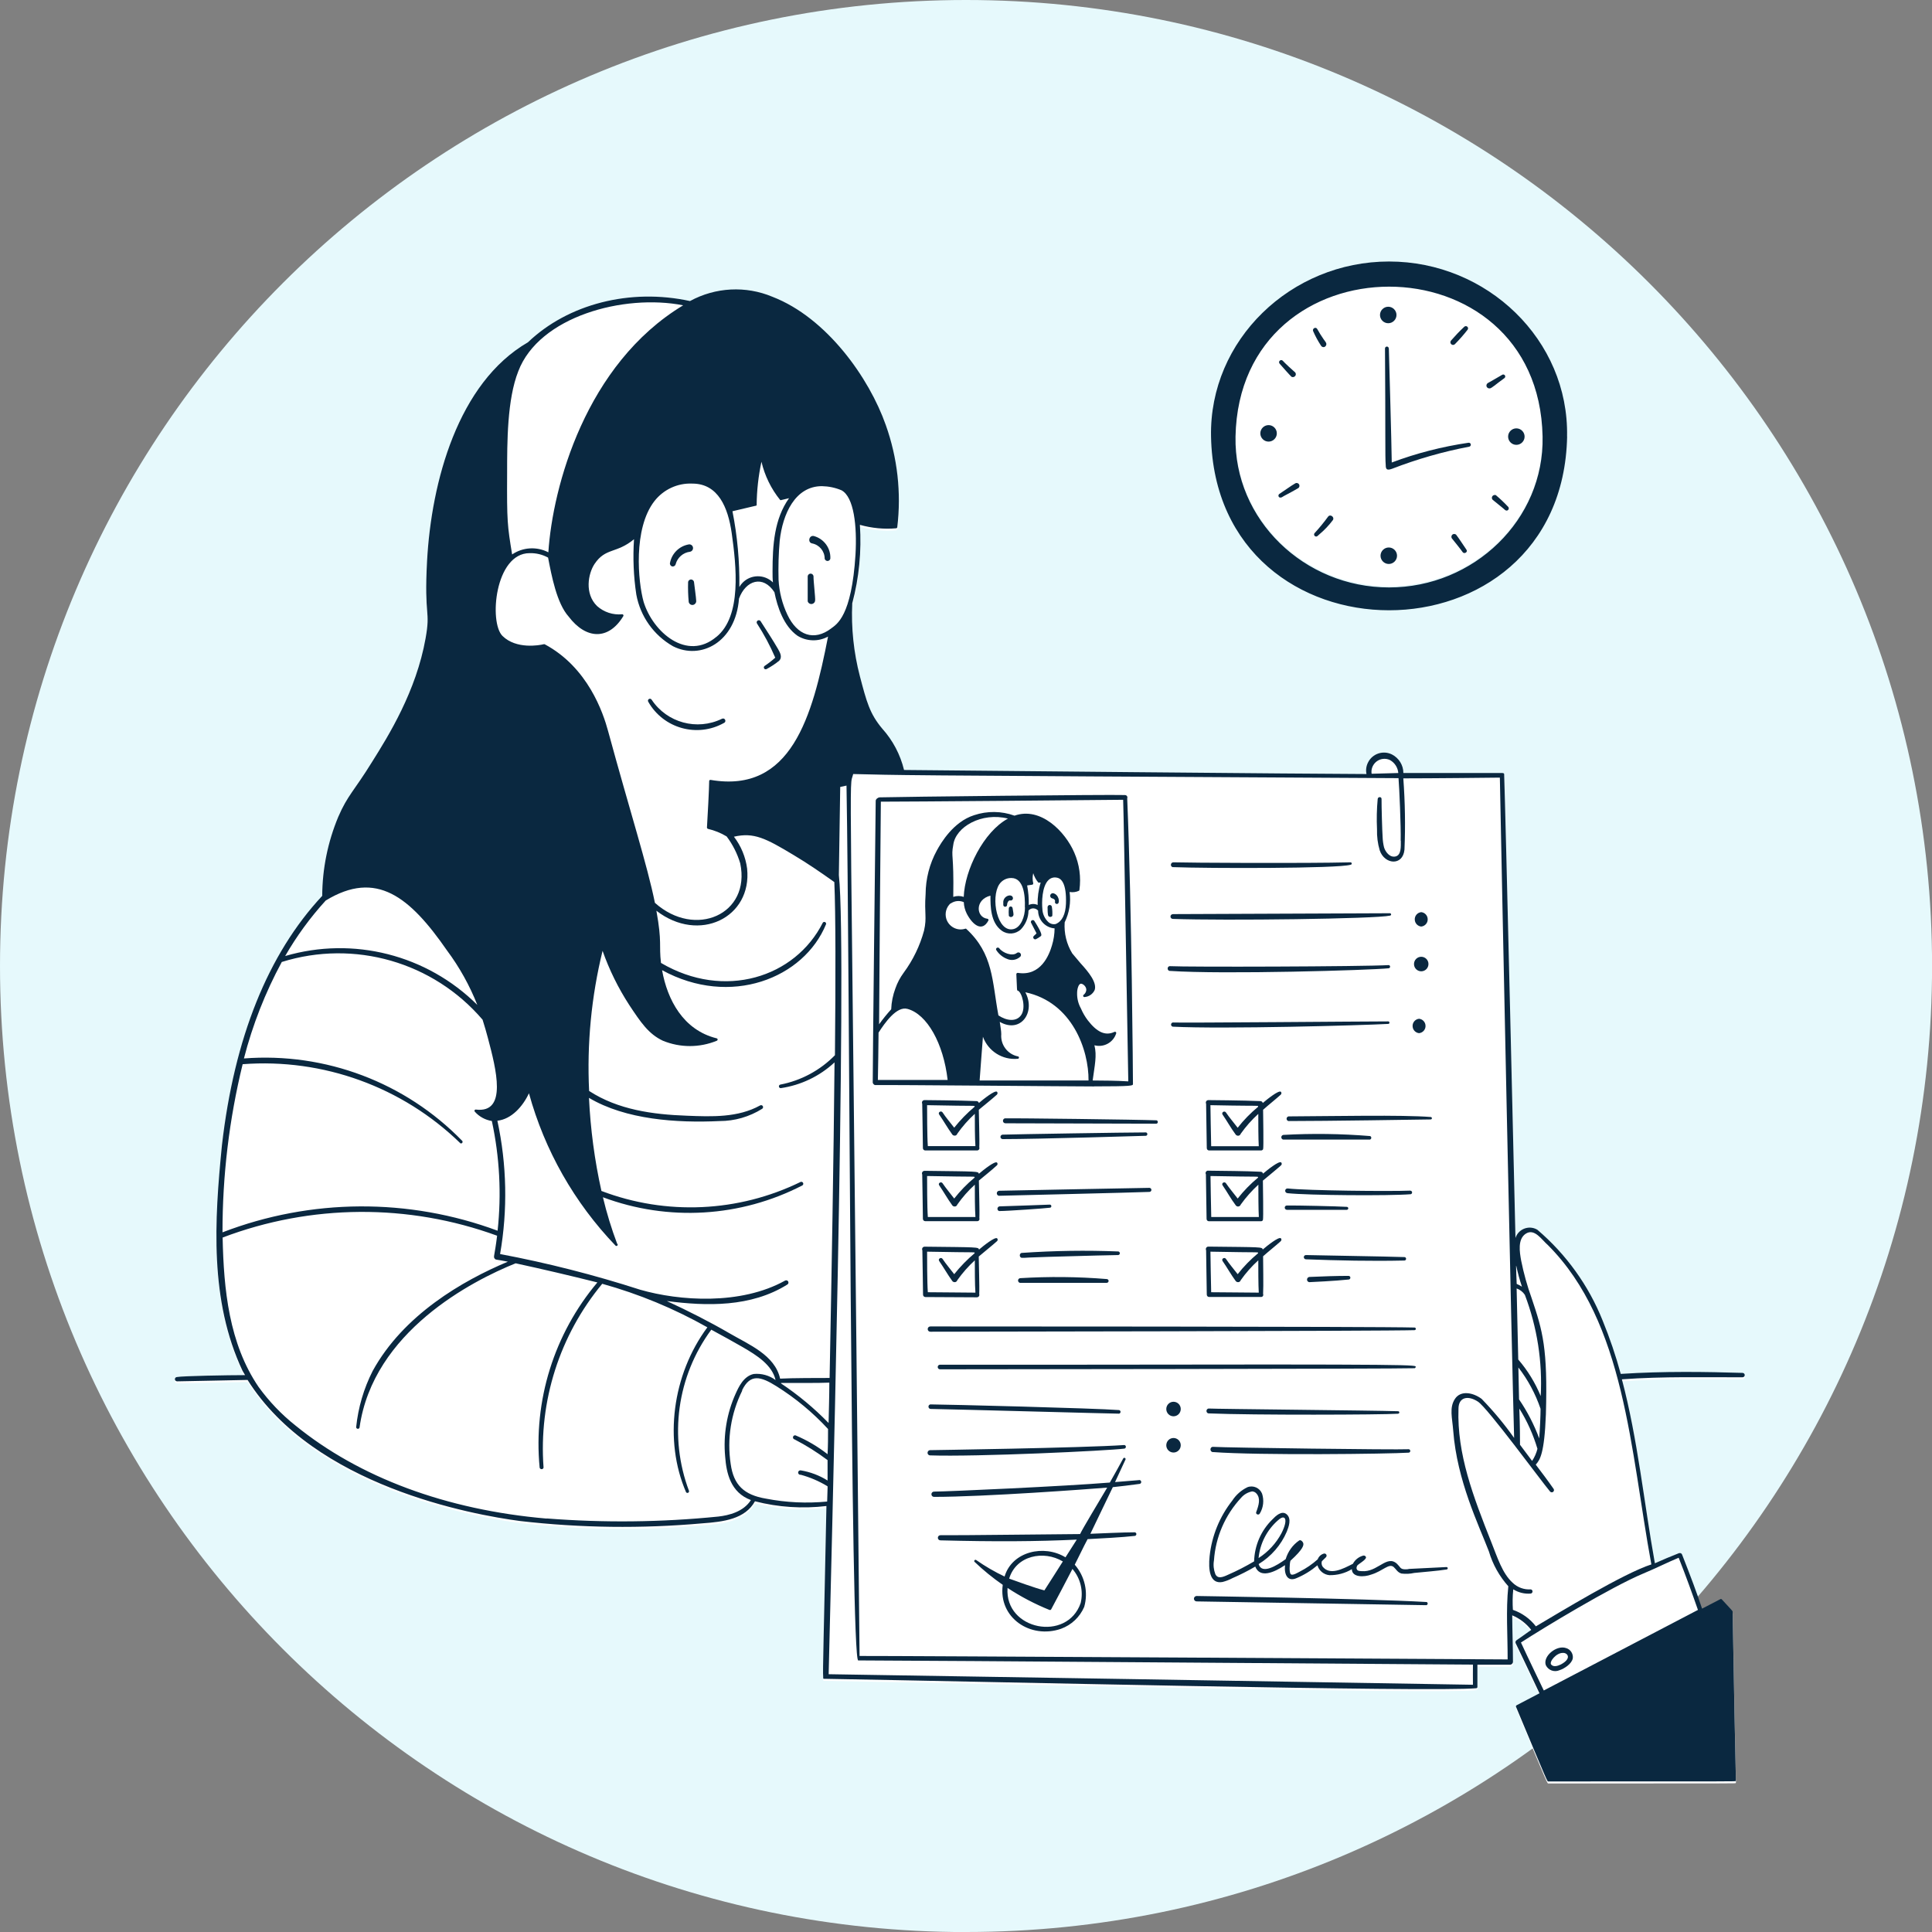
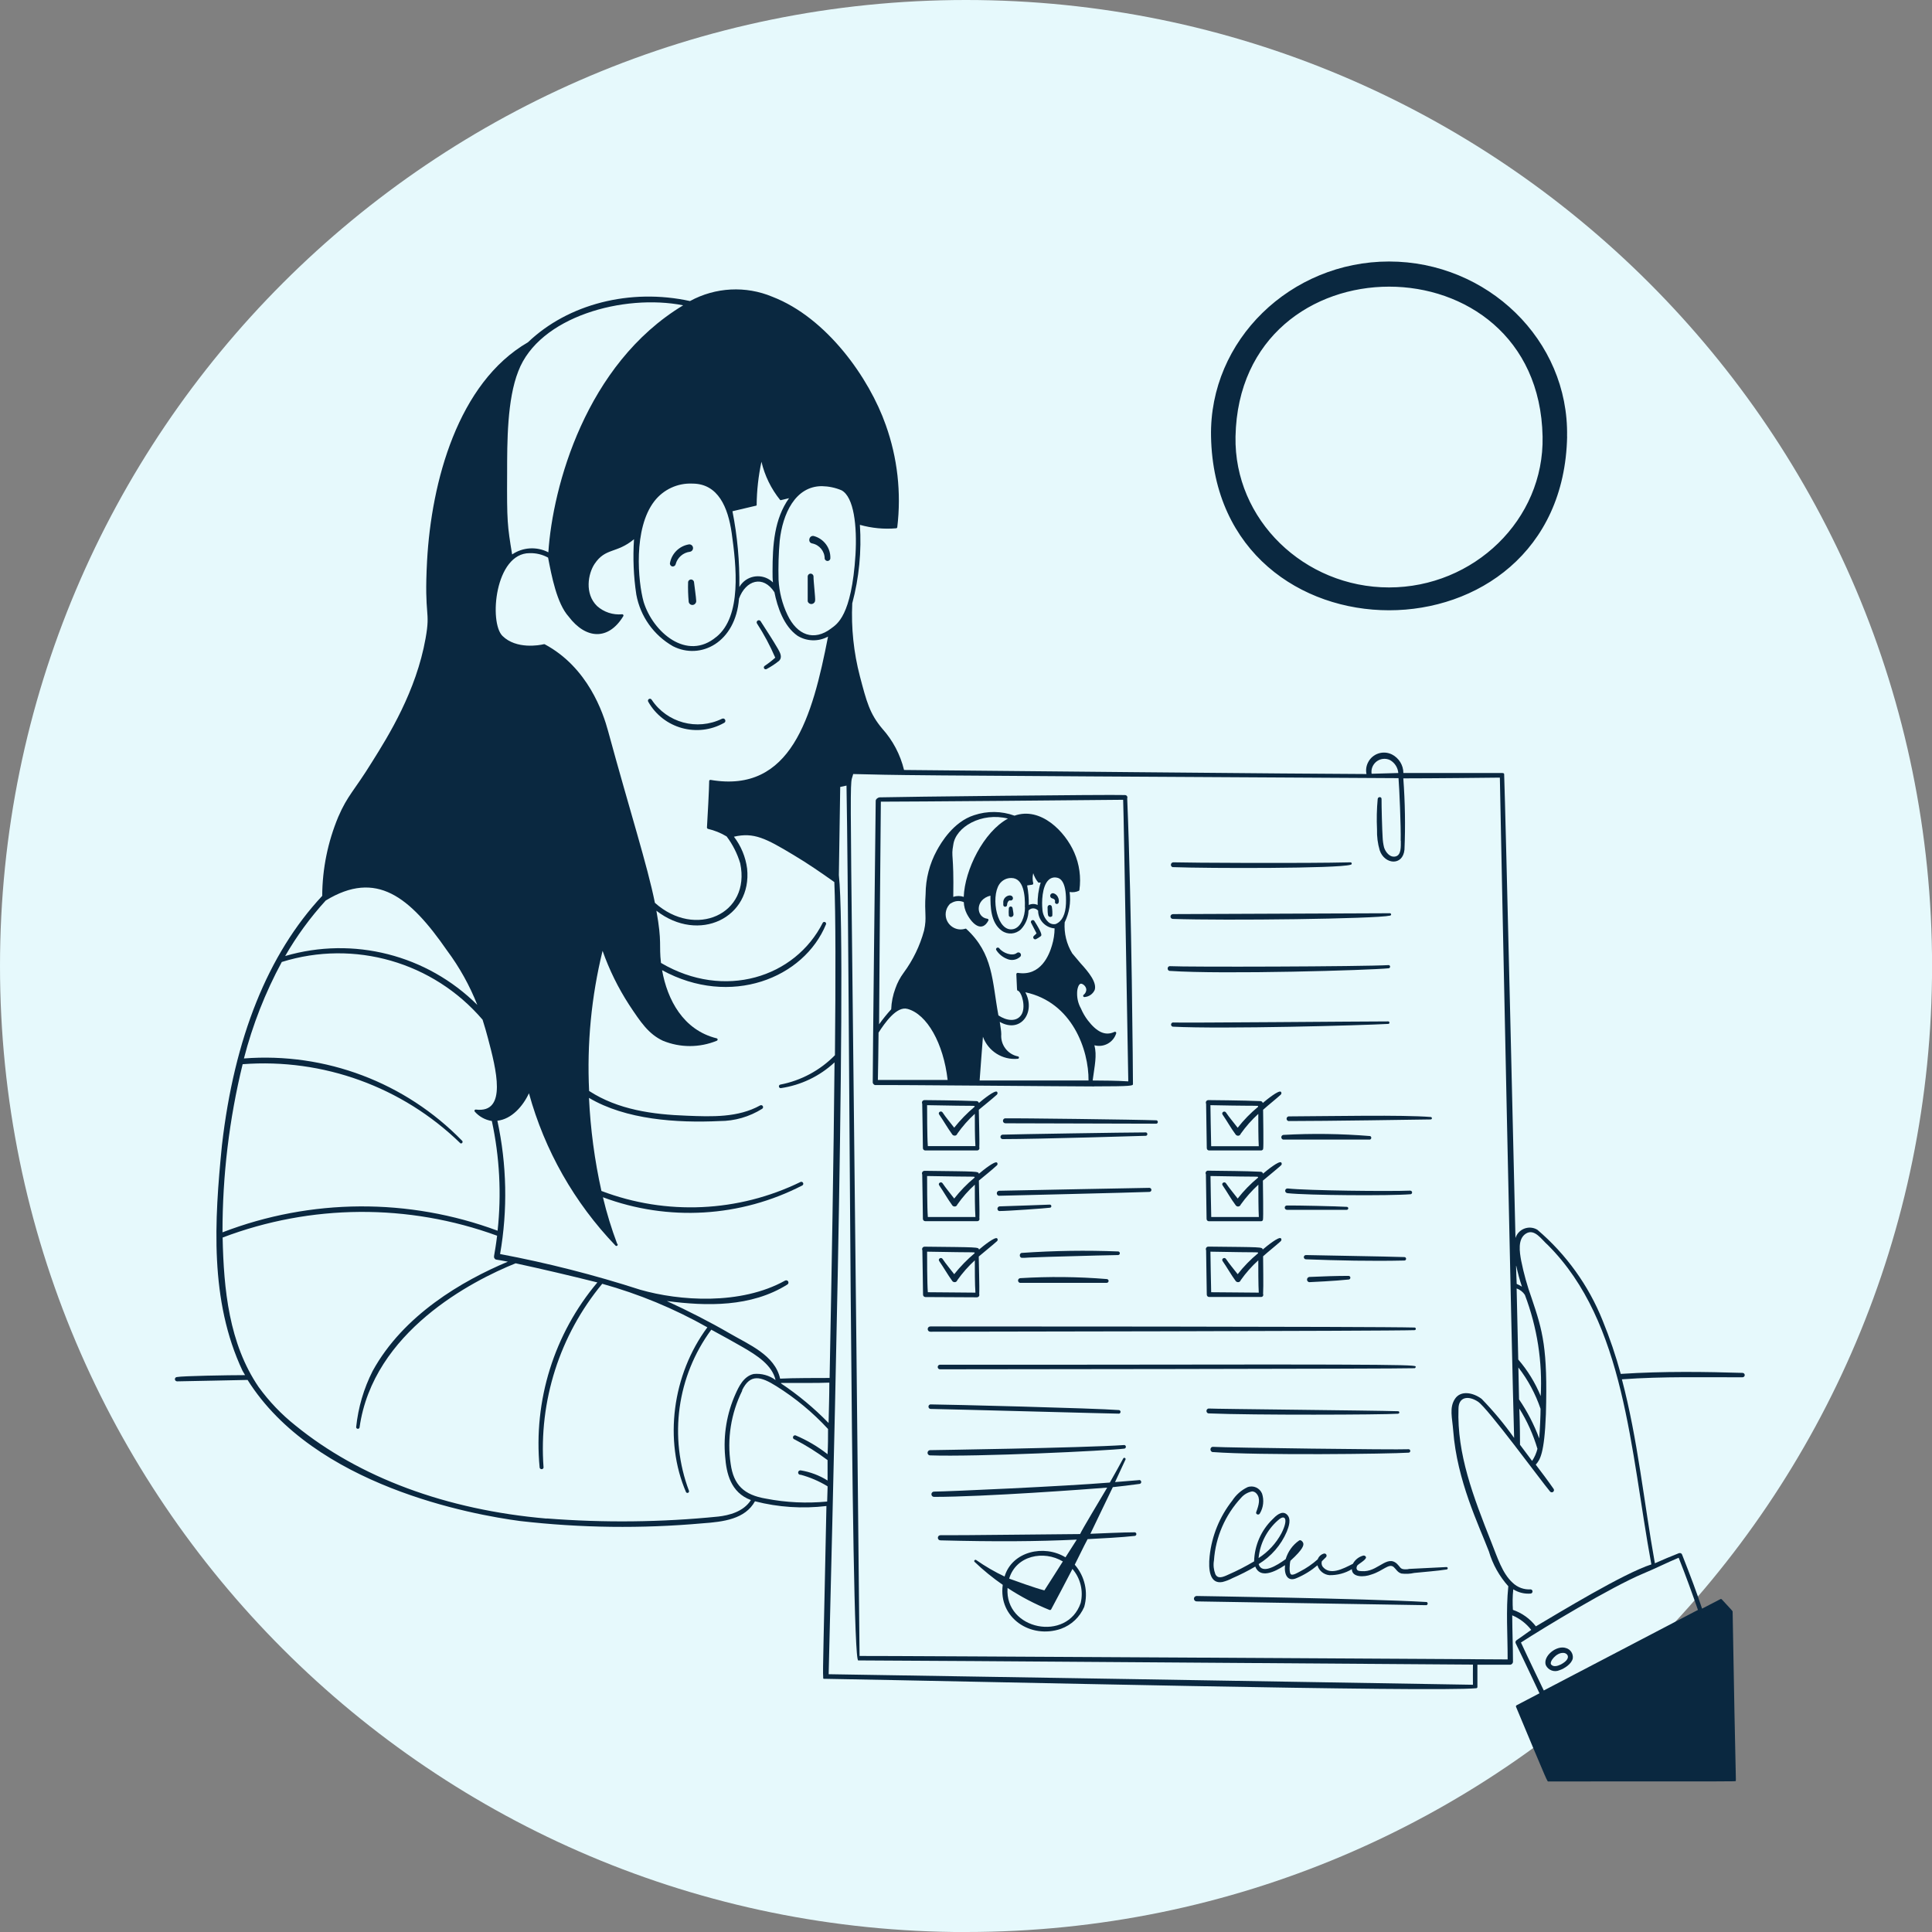
<svg xmlns="http://www.w3.org/2000/svg" id="Layer_2" data-name="Layer 2" viewBox="0 0 285.77 285.77">
  <rect x="0" y="0" width="285.77" height="285.77" fill="#808080" stroke="none" />
  <defs>
    <style>
      .cls-1 {
        fill: #e6f9fc;
      }

      .cls-2 {
        fill: #0a2840;
      }

      .cls-3 {
        fill: #fff;
      }
    </style>
  </defs>
  <g id="Layer_1-2" data-name="Layer 1">
    <g>
      <path class="cls-1" d="M142.89,285.77c78.91,0,142.89-63.97,142.89-142.89S221.8,0,142.89,0,0,63.97,0,142.89s63.97,142.89,142.89,142.89Z" />
      <g>
-         <path class="cls-3" d="M182.75,64.38c.6-29.55,44.84-29.57,45.42,0,.26,12.31-10.18,22.32-22.71,22.32s-22.95-10.01-22.71-22.32h0Z" />
-         <path class="cls-3" d="M257.78,203.37c-5.34-.16-11.65-.27-18.04.15-.73-2.69-1.63-5.33-2.68-7.9-2.08-5.19-5.39-9.79-9.65-13.42-1.04-.63-2.4-.29-3.03.75-.09.15-.16.31-.21.47,0-.13-1.5-64.25-1.67-68.45,0-.27,0-.3-.27-.33h-14.64c0-1.16-.66-2.21-1.68-2.74-1.31-.66-2.9-.13-3.55,1.18-.27.53-.35,1.13-.23,1.71-6.45,0-62.56-.54-68.4-.6-.55-2.27-1.65-4.36-3.21-6.1-1.88-2.22-2.34-4.04-3.32-7.76-.92-3.52-1.3-7.16-1.13-10.79,1.01-3.78,1.39-7.71,1.13-11.61,1.74.49,3.56.67,5.37.51.08-.01.15-.08.16-.16.61-5.1.03-10.27-1.7-15.11-2.44-6.95-8.72-15.86-16.76-18.97-3.95-1.66-8.44-1.42-12.2.63-8.85-1.93-18.04.43-23.97,6.1-10.37,6-14.28,20.65-14.92,32.32-.46,8.54.55,7.15-.22,11.47-1.39,7.83-5.48,14.4-7.93,18.3-2.67,4.32-3.59,4.88-4.98,8.09-1.55,3.71-2.36,7.68-2.38,11.7-8.03,8.6-13.01,21.02-14.83,36.87-1.12,11.22-1.84,23,3.04,33.37l.38.65c-2.44,0-9.27.12-10.06.28-.18,0-.32.14-.32.32,0,.17.14.31.32.32.62,0,10.21-.21,10.43-.21,9.87,15.71,33.22,19.93,40.31,20.87,8.95,1.03,17.99,1.14,26.97.34,3.13-.22,6.32-.63,7.77-3.26,3.45.89,7.04,1.12,10.57.7-.4,19.86-.56,24.31-.48,25.28,0,.34,0,.27.33.28,22.52.38,89.96,2,96.28,1.39.09-.01.15-.08.16-.17v-3.31h4.88c.19-.03.34-.18.38-.38,0-2.28-.1-4.57-.11-6.92,1.1.46,2.07,1.2,2.81,2.15-.3.23-2.18,1.54-2.18,1.54-.15.11-.19.3-.11.46.96,1.95,3.51,7.38,3.51,7.38l-3.38,1.77c-.08.04-.12.14-.09.23,4.88,11.67,4.61,11.04,4.79,11.04,28.71,0,27.58,0,27.69-.06s0,.89-.44-25.04c0-.12,0-.1-1.62-1.85-.07-.05-.15-.05-.22,0l-2.68,1.39c-.79-2.38-1.73-4.88-2.95-7.98-.05-.18-.24-.28-.43-.23,0,0-.02,0-.03,0-1.22.48-2.44.99-3.57,1.5-1.63-9.06-2.52-18.3-4.88-27.21,6.1-.45,12.37-.28,17.83-.3.18,0,.33-.13.34-.31s-.13-.33-.31-.34h0Z" />
        <g>
          <path class="cls-2" d="M114.67,97.28c-.49.44-1.02.85-1.57,1.22-.12.08-.16.25-.07.38.08.12.25.16.38.07.65-.35,1.27-.75,1.84-1.22.52-.55.11-1.22-.16-1.72-.95-1.62-1.22-1.98-2.6-4.15-.11-.14-.31-.16-.45-.05-.11.09-.15.25-.09.38,1.05,1.62,1.96,3.32,2.72,5.09h0ZM107.12,106.92c.17-.09.22-.3.13-.47-.09-.17-.3-.22-.47-.13-3.68,1.79-8.12.59-10.39-2.82-.08-.14-.26-.19-.4-.11-.14.08-.19.26-.11.4,2.24,3.97,7.27,5.37,11.23,3.13,0,0,0,0,.01,0ZM102.65,86.08c-.04-.24-.27-.4-.51-.36-.18.03-.33.18-.36.36-.03.99,0,1.98.09,2.96.06.3.36.5.66.43.27-.06.46-.3.45-.57-.01-.49-.28-2.33-.33-2.83ZM120.33,85.28c0-.24-.19-.43-.43-.43s-.43.19-.43.43v3.66c.09.3.4.47.7.38.23-.07.39-.27.4-.51.05-.33-.26-2.98-.24-3.52ZM120.4,79.29c-.73-.18-.99.96-.27,1.09,1.07.21,1.85,1.15,1.85,2.24.04.23.26.39.49.35.18-.03.32-.17.35-.35.07-1.54-.94-2.92-2.43-3.33ZM101.86,80.53c-1.4.25-2.5,1.34-2.76,2.74-.05.23.1.46.33.51s.46-.1.51-.33c.27-.99,1.11-1.72,2.13-1.84.3-.06.49-.35.43-.65-.06-.3-.35-.49-.65-.43h0ZM168.48,218.93l-3.55.29c.51-1.11,1.04-2.22,1.54-3.32.05-.09.01-.2-.08-.25-.09-.05-.2-.01-.25.08-.65,1.22-1.31,2.37-1.98,3.56-6.53.54-23.72,1.32-26,1.34-.22,0-.39.17-.39.39s.17.39.39.39h0c7.5,0,23-1.16,25.61-1.37-1.22,2.07-3.66,6.1-4.01,6.87-1.87,0-18.66.21-20.66.17-.21,0-.38.17-.38.38,0,.21.17.38.38.38,8.09.21,14.33.17,20.17-.11l-1.67,2.62c-3.16-1.94-7.9-.89-9.01,2.84-1.46-.69-2.87-1.51-4.2-2.44-.18-.12-.4.13-.23.28,1.3,1.24,2.69,2.37,4.16,3.39-.67,4.88,4.11,8.06,8.62,6.5,1.54-.56,2.78-1.73,3.43-3.24.62-2.18.09-4.53-1.4-6.24.63-1.22,1.22-2.51,1.9-3.78,1.77-.09,5.22-.27,7-.48.14-.03.24-.17.21-.32-.02-.1-.1-.18-.21-.21-1.67,0-5.32.17-6.59.22.07-.17,2.57-5.32,3.32-6.9,1.11-.12,2.55-.28,3.96-.48.16-.02.27-.17.24-.33s-.17-.27-.33-.24h0ZM154.48,235.24c-1.38-.34-4.48-1.48-5.21-1.74,1.02-3.42,5.1-4.24,7.94-2.54-.87,1.39-1.79,2.81-2.73,4.28h0ZM149.03,234.88c1.96,1.29,4.04,2.38,6.22,3.26.09.02.18-.01.23-.09.98-1.82,2-3.77,3.15-5.98,1.19,1.38,1.64,3.25,1.22,5.03-1.99,5.82-11.26,4.01-10.82-2.21h0ZM161.84,160.69c5.61,0,5.73-.1,5.74-.33,0-.82-.17-25.88-.85-42.26.08-.18,0-.39-.18-.47-.04-.02-.08-.03-.13-.03-2.34-.09-33.64.26-36.32.34-.18,0-.56.23-.57.5-.07,5.72-.45,39.37-.44,41.68,0,.16.22.39.38.38,2.22-.05,28.78.2,32.37.2ZM166.13,118.3c.13,3.57.72,40.43.76,41.65-1.76-.11-3.52-.12-5.27-.13.3-2.28.65-3.66.26-5.21,1.37.37,2.79-.4,3.22-1.76.03-.1-.02-.2-.12-.23-.05-.01-.1-.01-.14.01-1.37.65-2.62,0-3.94-1.71-.41-.54-.75-1.13-1.02-1.76-.39-.7-.58-1.48-.56-2.28,0-.63.22-1.31.52-1.37s.87.4.84.93c-.03.29-.18.55-.41.72-.07.07-.08.18-.01.26.04.04.1.07.16.06.65-.05,1.23-.45,1.5-1.05.35-1.1-.87-2.62-2.1-3.96,0,0-.52-.61-1.22-1.45-.84-1.38-1.23-2.98-1.12-4.59.68-1.39.94-2.95.73-4.49.47.08.95.02,1.38-.18.04-.03.07-.07.07-.12.26-1.88,0-3.79-.76-5.53-1.34-3.1-4.96-6.83-8.84-5.46-1.93-.7-4.03-.72-5.98-.07-3.06.98-4.88,4.06-5.51,5.22-1.08,1.98-1.65,4.2-1.66,6.45-.21,2.96.22,3.38-.23,5.4-.61,2.25-1.64,4.37-3.02,6.24-.52.7-.93,1.48-1.22,2.31-.37.99-.58,2.03-.62,3.09-.64.71-1.24,1.45-1.79,2.22,0-2.44.24-32.27.26-32.93,3.2.01,33.21-.24,35.86-.28h0ZM152.83,130.65c-.12-.49-.12-1,0-1.49.16.51.41.98.76,1.39.04.02.09.02.13,0h.21c-.33,1.07-.48,2.19-.45,3.31-.41-.2-.89-.2-1.31,0,.02-.97-.06-1.94-.24-2.89l.74-.11c.1-.01.17-.1.16-.2,0,0,0,0,0,0h0ZM151.61,134.22c0,1.35-.6,2.93-1.68,3.2-2.44.61-3.43-4.65-2.12-6.62.4-.6,1.08-.95,1.79-.93,1.79,0,2.06,2.54,1.99,4.35h.02ZM156.22,136.66c-.4.11-.84.01-1.15-.27-.55-.51-.87-1.22-.89-1.96-.09-.87-.09-3.34.93-4.28.33-.31.78-.43,1.22-.33.67.11,1.44.88,1.34,3.84-.06,1.56-.56,2.61-1.48,3h.02ZM142.55,132.66c-.5-.17-1.05-.17-1.55,0,.11-6.59-.35-5.78,0-7.68.34-2.68,4.2-4.88,8.09-3.9-3.6,1.95-6.4,7.6-6.54,11.59ZM140.62,133.64c.57-.4,1.3-.48,1.94-.2.02.6.18,1.19.45,1.73.9,1.71,2.28,2.7,3.18,1,.05-.09.02-.2-.07-.25-.02-.01-.04-.02-.06-.02-1.72-.21-1.87-2.85.44-3.42,0,1.56,0,3.98,1.67,5.18.87.63,2.06.54,2.84-.2.71-.75,1.11-1.74,1.12-2.77.14-.17.33-.28.55-.32.32-.05.65.07.87.32,0,1.38,1.06,2.53,2.44,2.63-.01.86-.14,1.71-.39,2.52-.4,1.37-1.63,4.61-5.06,4.06-.11,0-.2.08-.21.18,0,0,0,0,0,.01.11,2.44.07,2.44.23,2.44.61.27,1.22,2.52.5,3.59s-2.17.88-3.38.07c-.95-5.1-.73-9.1-4.77-12.81-.05-.03-.12-.03-.17,0-1.17.36-2.41-.31-2.77-1.48-.25-.83,0-1.73.65-2.3h0ZM145.39,153.35c.77,2.13,2.89,3.47,5.15,3.26.1,0,.18-.08.18-.18s-.08-.18-.18-.18c-1.52-.32-2.57-1.73-2.44-3.28,0-.44-.1-1.01-.22-1.82,3.12,1.78,5.35-1.46,3.78-4.38,6.95,1.48,9.39,8.54,9.35,13.05h-16.11c.16-2.27.34-4.45.49-6.46h0ZM129.95,152.74c.9-1.4,2.67-3.96,4.28-3.51,2.89.78,5.32,5.09,5.94,10.51h-10.32c.05-2.12.07-4.35.1-7ZM205.33,151.08c-3.51,0-30.66.24-31.86.16-.17.03-.28.2-.25.37.03.13.12.22.25.25,7.54.38,28.13-.2,31.88-.41.1,0,.18-.09.17-.2s-.09-.18-.2-.17h0ZM173.04,143.61c7.95.54,29.61-.1,32.39-.39.13-.03.21-.16.18-.29-.02-.09-.09-.16-.18-.18-3.94.23-29.87.3-32.33.16-.49-.05-.52.67-.06.71h0ZM173.48,135.22c-.2,0-.35.16-.35.35,0,.19.16.35.35.35,7.74.27,29.99,0,32.15-.49.1-.03.16-.13.13-.22-.02-.06-.07-.11-.13-.13,0,0-29.83.13-32.15.13h0ZM173.46,128.26c5.32.2,24.49.22,26.3-.35.1,0,.18-.08.18-.18s-.08-.18-.18-.18c-6.7.17-24.16.07-26.21,0-.2,0-.36.17-.36.37,0,.16.11.3.27.35ZM144.54,191.88c.18,0,.32-.16.32-.34,0-.04,0-.07-.02-.11.06-1.11-.07-4.63-.07-5.57.88-.76,1.84-1.5,2.71-2.28.12-.11.12-.3.01-.41,0,0,0,0-.01-.01-.34-.23-1.99,1.09-2.67,1.67-.09-.38-.11-.34-8.04-.43-.2-.01-.37.15-.38.35,0,.07.01.13.04.19,0,.74.1,5.12.1,6.56,0,.19.15.34.34.35.78.01,7.51.05,7.68.04h0ZM137.12,185.14c7.81.16,7.01,0,7.03.24-1.1.93-2.11,1.96-3.01,3.09-.59-.78-1.22-1.5-1.73-2.27-.22-.3-.71,0-.49.33.67.96,1.22,1.96,1.93,2.94.13.19.4.24.59.11.08-.05.13-.13.16-.22.76-1.07,1.62-2.05,2.59-2.94,0,1.22,0,3.72.09,4.78-1.13,0-5.66-.06-7.04-.06-.11-1.34-.11-5.34-.11-6h0ZM147.46,172.37c.12-.11.12-.3.01-.41,0,0,0,0-.01-.01-.34-.23-1.99,1.09-2.67,1.67-.09-.38-.09-.34-8.04-.44-.21,0-.38.17-.38.37,0,.06.01.12.04.17,0,.74.1,5.12.1,6.56,0,.19.15.34.34.35h7.71c.18,0,.32-.14.32-.32,0-.04,0-.08-.02-.12.06-1.11-.07-4.63-.07-5.57.88-.74,1.81-1.46,2.68-2.26h0ZM137.12,173.95c7.81.16,7.01,0,7.03.24-1.11.92-2.12,1.96-3.01,3.09-.56-.74-1.22-1.51-1.73-2.27-.22-.3-.71,0-.49.32.67.96,1.22,1.98,1.93,2.95.13.19.4.24.59.11.08-.05.13-.13.16-.22.75-1.07,1.62-2.06,2.59-2.94,0,1.22,0,3.66.09,4.78h-7.04c-.11-1.4-.11-5.4-.11-6.06h0ZM147.46,161.9c.12-.11.12-.3.01-.41,0,0,0,0-.01-.01-.34-.23-1.99,1.09-2.67,1.67-.03-.16-.18-.28-.34-.28-2.44-.11-7.71-.15-7.71-.15-.2,0-.37.16-.37.36,0,.06.01.12.04.18,0,.74.1,5.12.1,6.56,0,.19.15.34.34.35h7.71c.19-.02.33-.18.31-.37,0-.03,0-.05-.02-.08.06-1.11-.07-4.63-.07-5.57.88-.73,1.83-1.48,2.68-2.24h0ZM137.12,163.47c7.81.17,7.01,0,7.03.24-1.1.93-2.11,1.96-3.01,3.09-.59-.77-1.22-1.49-1.73-2.27-.23-.3-.72,0-.49.33.66.95,1.22,1.96,1.93,2.94.13.19.4.24.59.11.08-.05.13-.13.16-.22.75-1.07,1.62-2.06,2.59-2.94,0,1.22,0,3.72.09,4.78h-7.04c-.11-1.38-.11-5.4-.11-6.06ZM189.45,183.57c.12-.11.12-.3.01-.41,0,0,0,0-.01-.01-.34-.23-1.99,1.09-2.67,1.67-.1-.39-.12-.34-8.04-.43-.2-.01-.37.15-.38.35,0,.07.01.13.04.19,0,.74.1,6.56.1,6.56,0,.19.15.35.34.35h7.71c.18,0,.31-.15.31-.32,0-.04-.01-.09-.03-.13.07-1.11,0-4.63,0-5.57.8-.72,1.74-1.45,2.62-2.24h0ZM179.04,185.14c7.81.16,7.01,0,7.04.24-1.11.92-2.12,1.95-3.01,3.09-.57-.74-1.22-1.49-1.74-2.27-.23-.3-.71,0-.49.33.67.96,1.22,1.98,1.93,2.94.13.19.4.24.59.11.08-.05.13-.13.16-.22.75-1.07,1.63-2.06,2.6-2.94,0,1.22,0,3.72.07,4.78-1.13,0-5.66-.06-7.04-.06-.04-1.35-.1-5.35-.11-6ZM178.37,173.73c0,.74.1,6.56.1,6.56,0,.19.15.35.34.35h7.71c.12,0,.23-.07.28-.17.1-.2,0-5.2,0-5.84.7-.6,2.7-2.21,2.76-2.35s0-.32-.07-.35c-.34-.23-1.99,1.09-2.67,1.67-.03-.16-.17-.28-.34-.28-2.44-.12-5.12-.12-7.7-.16-.2-.05-.41.08-.45.28-.02.1,0,.2.05.29h0ZM179.04,173.95c7.81.16,7.01,0,7.04.24-1.11.92-2.12,1.95-3.01,3.09-.59-.77-1.22-1.51-1.74-2.27-.22-.3-.71,0-.49.32.66.95,1.22,2,1.94,2.95.13.19.39.24.58.11.08-.06.14-.14.17-.23.76-1.06,1.63-2.04,2.6-2.93,0,1.22,0,3.66.07,4.78h-7.04c-.04-1.41-.1-5.42-.11-6.06ZM189.45,161.9c.12-.11.12-.3.01-.41,0,0,0,0-.01-.01-.34-.23-1.99,1.09-2.67,1.67-.03-.16-.18-.28-.34-.28-2.44-.11-7.71-.15-7.71-.15-.2,0-.37.16-.37.36,0,.06.01.12.04.18,0,.74.1,6.56.1,6.56,0,.19.15.35.34.35h7.71c.12-.01.22-.08.28-.18.1-.2,0-5.2,0-5.84.82-.73,1.77-1.48,2.62-2.24h0ZM179.04,163.47c5.15.11,6.55.07,6.93.1.18,0,.1.06.11.15-1.11.92-2.12,1.95-3.01,3.09-.57-.76-1.22-1.49-1.74-2.27-.22-.3-.71,0-.49.33.66.95,1.22,1.99,1.93,2.94.13.19.4.24.59.11.08-.05.13-.13.16-.22.76-1.07,1.63-2.06,2.6-2.94,0,1.22,0,3.72.07,4.78h-7.04c-.04-1.38-.1-5.42-.11-6.06h0ZM148.31,168.49c5.39,0,21.2-.49,21.2-.49.14-.03.23-.17.19-.31-.02-.1-.1-.17-.19-.19-2.76,0-19.51.27-21.19.33-.18,0-.33.14-.34.32s.14.33.32.34h0ZM148.72,165.41c-.2,0-.37.16-.37.37s.16.37.37.37l22.34.06c.14-.03.23-.17.19-.31-.02-.1-.1-.17-.19-.19-2.87-.11-20.72-.33-22.34-.29ZM147.81,176.87s20.52-.49,22.2-.57c.17,0,.3-.14.3-.3s-.14-.3-.3-.3c0,0-20.44.38-22.19.43-.21,0-.38.16-.38.37,0,.21.16.38.37.38ZM147.82,179.13c1.22,0,6.85-.4,7.46-.49.13,0,.23-.1.23-.23s-.1-.23-.23-.23c0,0-6.2.23-7.45.26-.19.03-.32.22-.29.41.02.14.13.26.28.29h0ZM165.45,185.11c-4.76-.19-9.52-.12-14.27.21-.45,0-.45.73,0,.73,1.38,0-2.32,0,10.98-.34l3.22-.07c.15,0,.27-.13.26-.27,0-.12-.08-.22-.19-.25h0ZM150.87,189.06c-.19.04-.32.22-.28.41.03.14.14.26.28.28h12.83c.15,0,.28-.13.28-.28,0-.15-.13-.28-.28-.28-4.27-.35-8.56-.39-12.83-.13ZM202.67,168.04c-4.28-.35-8.57-.41-12.86-.17-.19.04-.32.22-.28.41.03.14.14.26.28.28h12.83c.15-.05.23-.21.18-.35-.02-.08-.08-.14-.16-.17h0ZM190.59,165.13c-.19.04-.32.22-.28.41.03.14.14.26.28.28,5.42,0,19.44-.21,21.03-.24.1,0,.18-.08.18-.18s-.08-.18-.18-.18c-4.26-.34-14.45-.12-21.03-.09ZM208.62,176.11c-3.13.13-15.22,0-18.17-.32-.45,0-.49.65,0,.7,2.96.32,15.05.41,18.23.15.14-.04.22-.19.18-.33-.03-.11-.13-.18-.24-.19h0ZM199.22,178.51c-1.49-.09-7.4-.22-8.87-.2-.18,0-.32.14-.32.32,0,.17.14.31.32.32h8.85c.12,0,.22-.09.23-.21s-.09-.22-.21-.23h0ZM207.73,186.45c.14,0,.26-.12.25-.26,0-.14-.11-.25-.25-.25-2.74-.1-12.45-.24-14.56-.3-.17,0-.3.13-.32.29,0,.18.13.33.3.34,4.82.18,9.71.29,14.58.18h0ZM199.46,188.72c-1.83,0-3.74.07-5.81.16-.21.04-.35.24-.32.45.03.16.15.29.32.32.12,0,3.93-.18,5.83-.39.15,0,.26-.13.26-.28,0-.15-.13-.26-.28-.26h0ZM209.22,196.36c-5.51-.16-69.6-.16-71.61-.16-.22,0-.39.17-.39.39s.17.39.39.39h0c1.1,0,67.81-.09,71.62-.23.11,0,.19-.09.19-.2,0-.11-.09-.19-.2-.19ZM209.4,202.21c0-.33,1.89-.44-52.06-.35h-18.3c-.19,0-.34.15-.34.34,0,.19.15.34.34.34,1.38,0,68.01-.06,70.19-.16.09-.01.15-.08.16-.17h0ZM137.61,207.73c-.19.04-.31.21-.27.4.03.14.13.24.27.27,3.66.06,26.92.7,27.92.7.14-.03.24-.17.21-.32-.02-.1-.1-.18-.21-.21-3.62-.28-25.64-.83-27.92-.84h0ZM166.32,214.27c.14-.03.24-.17.21-.32-.02-.1-.1-.18-.21-.21-6.1.43-28.92.76-28.8.76-.21.04-.35.24-.32.45.03.16.15.29.32.32,6.92.24,26.3-.68,28.8-1ZM206.8,209.1c.1,0,.18-.08.18-.18s-.08-.18-.18-.18c-3.72-.12-27.09-.33-28.05-.4-.2.04-.33.23-.29.43.03.15.14.27.29.29,6.71.28,25.56.21,28.05.05ZM179.41,214.78c6.81.51,26.05.28,28.94.09.14,0,.26-.12.25-.26,0-.14-.11-.25-.25-.25-2.02.1-26.83-.22-28.89-.35-.54-.04-.55.74-.05.78ZM210.99,236.96c-9.33-.54-34.53-.89-33.99-.89-.22,0-.4.18-.4.4,0,.22.18.4.4.4l33.98.56c.13-.03.22-.15.19-.29-.02-.09-.09-.17-.18-.19h0ZM208.33,232.1c-.98.09-1.1-.07-1.41-.48-1.54-1.95-2.87.68-5.09.78-.57,0-.99,0-1.11-.23s-.07-.29,0-.54,1.41-.89,1.33-1.31c-.06-.16-.22-.26-.39-.23-.66.17-1.23.61-1.55,1.22-1.5.76-3.4,1.77-4.48.41-.15-.24-.19-.52-.11-.79l.63-.62c.11-.14.09-.34-.04-.45-.07-.06-.17-.08-.26-.07-.43.11-.79.43-.94.85-.8.72-1.69,1.33-2.65,1.82-.32.16-1.04.62-1.32.4s-.2-1.52-.07-2c1.99-1.81,1.94-2.32,1.91-2.55s-.37-.62-.62-.45c-.96.66-1.66,1.64-1.99,2.76-1.33.96-3.54,2.32-4,.73,1.85-1.13,3.31-2.8,4.16-4.79.28-.71.74-1.9,0-2.56-.74-.66-1.66.26-2.12.74-1.68,1.63-2.65,3.86-2.71,6.21-1.23.73-2.51,1.39-3.82,1.96-.85.4-1.55.65-1.91-.06-.25-.65-.33-1.35-.21-2.04.24-3.46,1.66-6.73,4.02-9.27.42-.49,1-.82,1.63-.94.26.01.5.14.66.34.61.72.32,1.7-.06,2.72-.12.34.4.52.55.18.52-.88.63-1.93.32-2.9-.34-.86-1.31-1.29-2.17-.96-.91.44-1.69,1.13-2.24,1.98-1.87,2.37-3.03,5.22-3.35,8.22-.21,1.95,0,4.17,1.9,3.82.51-.13,1.01-.32,1.48-.57,1.15-.5,2.28-1.07,3.37-1.71.7,1.78,2.79.87,4.4-.21-.15,1.44.41,2.51,1.73,1.91,1.12-.47,2.15-1.11,3.07-1.89.23.8.93,1.38,1.76,1.46,1.17.02,2.33-.28,3.33-.89,0,1.22,1.77,1.22,2.9.79,1.7-.52,2.59-1.71,3.29-1.1.35.3.56.8,1.15.96.63.08,1.26.05,1.88-.09,1.6-.17,3.33-.28,4.78-.51.1,0,.18-.08.18-.18s-.08-.18-.18-.18l-5.63.28ZM189.02,224.89c1.05-1,1.61-.23.52,1.91-.8,1.49-1.96,2.75-3.38,3.66.21-2.15,1.23-4.14,2.85-5.57h0Z" />
          <path class="cls-2" d="M153.32,138.06l-.4.38c-.12.11-.12.3-.01.41.09.09.23.12.34.06.25-.12.49-.28.71-.45.11-.12.26-.32-.98-2.27-.1-.12-.28-.13-.4-.03-.09.08-.12.2-.08.31.09.15.67,1.31.82,1.59h0ZM148.94,141.83c.67.31,1.47.17,2-.35.13-.17.09-.4-.07-.53-.14-.1-.33-.1-.46,0-.66.55-2.1,0-2.6-.68-.21-.27-.63,0-.43.29.38.57.92,1.02,1.56,1.27h0ZM149.78,134.36c0-.15-.13-.28-.28-.28-.15,0-.28.13-.28.28-.03.37-.03.74,0,1.11.11.18.35.23.52.11.1-.07.17-.18.17-.3.01-.22-.12-.8-.13-.93ZM155.59,134.18c0-.18-.14-.32-.32-.32-.17,0-.31.14-.32.32,0,1.22.1,1.31.16,1.35.14.13.37.13.5-.01.01-.01.03-.03.04-.05.03-.43.01-.87-.06-1.29h0ZM149.44,133.2c.19.03.36-.1.39-.29,0,0,0-.02,0-.03,0-.3-.24-.46-.55-.43-.47.07-.83.44-.88.91,0,.15,0,.29,0,.44-.02.15.08.3.24.32.15.02.3-.08.32-.24h0c-.01-.27.18-.76.48-.7ZM155.79,132.12c-.21-.03-.41.11-.45.32-.03.19.08.37.26.43.49.11.48.41.45.5-.04.14.05.29.2.33.07.02.15,0,.21-.03.34-.17.17-1.35-.67-1.55ZM231.63,243.77c-1.4-.48-3.46,1.22-2.98,2.54.37.76,1.27,1.08,2.04.73.71-.23,1.81-.95,1.95-1.76.08-.68-.35-1.33-1.01-1.51h0ZM230.84,246.21c-.45.22-1.06.4-1.4,0s.78-1.78,1.76-1.72c.61-.04,1.4.79-.35,1.72Z" />
          <path class="cls-2" d="M257.77,203.07c-5.34-.16-11.65-.27-18.04.15-.73-2.69-1.63-5.33-2.68-7.9-2.08-5.19-5.39-9.79-9.65-13.42-1.04-.63-2.4-.29-3.03.75-.09.15-.16.31-.21.47,0-.13-1.5-64.25-1.67-68.45,0-.27,0-.3-.27-.33h-14.64c0-1.16-.66-2.21-1.68-2.74-1.31-.66-2.9-.13-3.55,1.18-.27.53-.35,1.13-.23,1.71-6.45,0-62.56-.54-68.4-.6-.55-2.27-1.65-4.36-3.21-6.1-1.88-2.22-2.34-4.04-3.32-7.76-.92-3.52-1.3-7.16-1.13-10.79,1.01-3.78,1.39-7.71,1.13-11.61,1.74.49,3.56.67,5.37.51.08-.01.15-.08.16-.16.61-5.1.03-10.27-1.7-15.11-2.44-6.95-8.72-15.86-16.76-18.97-3.95-1.66-8.44-1.42-12.2.63-8.85-1.93-18.04.43-23.97,6.1-10.37,6-14.28,20.65-14.92,32.32-.46,8.54.55,7.15-.22,11.47-1.39,7.83-5.48,14.4-7.93,18.3-2.67,4.32-3.59,4.88-4.98,8.09-1.55,3.71-2.36,7.68-2.38,11.7-8.03,8.6-13.01,21.02-14.83,36.87-1.12,11.22-1.84,23,3.04,33.37l.38.65c-2.44,0-9.27.12-10.06.28-.18,0-.32.14-.32.32,0,.17.14.31.32.32.62,0,10.21-.21,10.43-.21,9.87,15.71,33.22,19.93,40.31,20.87,8.95,1.03,17.99,1.14,26.97.34,3.13-.22,6.32-.63,7.77-3.26,3.45.89,7.04,1.12,10.57.7-.4,19.86-.56,24.31-.48,25.28,0,.34,0,.27.33.28,22.52.38,89.96,2,96.28,1.39.09-.01.15-.08.16-.17v-3.31h4.88c.19-.03.34-.18.38-.38,0-2.28-.1-4.57-.11-6.92,1.1.46,2.07,1.2,2.81,2.15-.3.23-2.18,1.54-2.18,1.54-.15.11-.19.3-.11.46.96,1.95,3.51,7.38,3.51,7.38l-3.38,1.77c-.08.04-.12.14-.09.23,4.88,11.67,4.61,11.04,4.79,11.04,28.71,0,27.58,0,27.69-.06s0,.89-.44-25.04c0-.12,0-.1-1.62-1.85-.07-.05-.15-.05-.22,0l-2.68,1.39c-.79-2.38-1.73-4.88-2.95-7.98-.05-.18-.24-.28-.43-.23,0,0-.02,0-.03,0-1.22.48-2.44.99-3.57,1.5-1.63-9.06-2.52-18.3-4.88-27.21,6.1-.45,12.37-.28,17.83-.3.18,0,.33-.13.34-.31s-.13-.33-.31-.34h0ZM205.61,112.43c.7.4,1.15,1.11,1.22,1.91-.68,0-3.13.11-3.95.11-.16-1.05.57-2.03,1.62-2.19.38-.06.76,0,1.11.17h0ZM207.2,124.35c0,.84.09,2.12-.77,2.33s-1.51-.68-1.71-1.34c-.12-.49-.19-.99-.21-1.5-.07-.99-.17-4.63-.16-5.66,0-.38-.54-.35-.57,0-.14,1.49-.17,2.99-.1,4.49-.03,1.05.1,2.1.4,3.11.71,2.1,3.42,2.35,3.66-.1.15-3.52.09-7.04-.17-10.55,4.15,0,12.79-.09,14.28-.11.23,12.11,1.76,85.62,2.11,97.67-1.45-2.05-3.06-3.98-4.81-5.78-1.22-.91-3.07-1.32-3.94,0s-.4,2.81-.26,4.7c.56,7.4,3.77,13.93,5.28,17.87.56,1.91,1.54,3.66,2.87,5.15-.37,3.6-.09,7.21-.1,10.82-.12,0-91.89-.54-95.86-.51-1.37-138.98-1.6-127.71-.94-130.45,8,.17.12.17,80.66.61.12,1.38.37,7.22.32,9.26ZM224.28,187.25c.22,1.04.5,2.07.84,3.07-.25-.16-.51-.3-.78-.41-.05-.87-.06-1.76-.09-2.66h.02ZM217.89,249.2c-13.34-.23-87.61-1.45-95.32-1.56.27-12.4,2.82-106.32,1.51-118.2l.2-13.04.93-.2c.48,27.3.59,129.4,1.73,129.4,7.53,0,88.31.62,90.93.62,0,.76-.02,2.26,0,2.98h.02ZM80.86,224.62c-14.88-1.28-27.74-6.1-37.16-13.77-2.07-1.64-3.9-3.56-5.45-5.7-4.38-6.44-5.16-14.42-5.32-22.1,13.06-4.96,27.48-5.06,40.6-.27-.38,3.07-.57,3.06-.39,3.34s.12.12,1.98.5c-6.72,2.82-15.45,7.88-20,16.17-1.32,2.6-2.14,5.41-2.44,8.31,0,.14.13.25.27.24.11,0,.2-.08.23-.18,1.99-14.18,16.67-21.72,23.09-24.3,4,.87,8.06,1.82,12.09,2.83-6.41,7.61-9.49,17.49-8.54,27.39.03.16.19.26.35.23.11-.02.2-.11.23-.23-.73-9.84,2.38-19.59,8.68-27.19,5.43,1.51,10.65,3.67,15.55,6.44-5.2,7-6.46,16.76-3.15,24.39.08.11.23.14.34.06.08-.05.11-.15.1-.24-3.02-8-1.78-16.98,3.29-23.86,1.7.91,3.37,1.85,4.63,2.57,2.11,1.22,4.37,2.65,4.88,4.88-.93-.69-2.08-1.01-3.23-.9-1.51.32-2.24,1.95-2.68,2.92-1.31,2.91-1.84,6.11-1.55,9.28.18,2.44.79,5.33,3.81,6.45-1.1,1.74-3.26,2.26-4.82,2.44-8.44.85-16.93.94-25.38.28h0ZM68.06,169.09c.11.07.25.05.32-.06.06-.08.05-.19,0-.27-8.42-8.66-20.25-13.13-32.3-12.2,1.28-4.97,3.16-9.76,5.6-14.27,10.72-3.35,22.4,0,29.7,8.54.33,1.02.57,1.91.78,2.68,1.22,4.6,2.94,11.2-1.78,10.61-.1-.01-.19.06-.2.16,0,.05.01.11.05.15.65.74,1.55,1.23,2.52,1.38,1.15,5.33,1.44,10.81.85,16.23-13.14-4.88-27.61-4.79-40.69.24-.01-8.38.99-16.73,2.98-24.87,11.9-.9,23.62,3.35,32.18,11.67ZM48.18,133.2c7.49-4.57,12.43-.56,17.94,7.39,1.84,2.47,3.35,5.18,4.48,8.05-7.45-7.41-18.34-10.18-28.42-7.23,1.7-2.95,3.71-5.7,6-8.21ZM91.3,184.01c-.85-2.26-1.56-4.57-2.12-6.92,9.65,3.61,20.37,2.97,29.52-1.76.13-.1.16-.28.06-.41-.08-.1-.21-.14-.33-.1-9.21,4.5-19.88,4.99-29.47,1.34-1.01-4.53-1.62-9.14-1.84-13.77,5.43,3.23,12.99,3.73,19.33,3.43,2.22,0,4.4-.63,6.28-1.81.14-.08.18-.26.1-.4-.08-.14-.26-.18-.4-.1-3.26,1.81-7.11,1.67-10.84,1.52-5.04-.18-10.17-.88-14.45-3.66-.34-6.97.33-13.96,1.99-20.73.99,2.81,2.31,5.49,3.93,7.99,1.72,2.6,2.87,4.31,4.99,5.31,2.56,1.05,5.42,1.05,7.98,0,.09-.04.14-.14.11-.24-.02-.05-.06-.09-.11-.11-4.98-1.22-7.32-5.72-8.1-10.09,10.09,5.53,20.99,1.22,24.26-6.81.03-.14-.06-.29-.21-.32-.1-.02-.21.02-.27.1-4.09,8.12-14.58,11.47-23.94,5.96-.32-2.71.18-2.96-.68-7.72,6.31,4.88,14.17,1.02,13.42-6.23-.22-1.72-.9-3.35-1.95-4.72,2.95-.68,4.7.23,8.84,2.72,2.05,1.22,4.07,2.61,6.01,3.99.2,4.73.2,14.1.09,25.61-2.19,2.24-5.02,3.76-8.1,4.35-.14.04-.22.19-.18.33.04.12.15.2.28.19,2.97-.44,5.74-1.76,7.94-3.81-.13,14.04-.43,31.07-.73,46.68-1.37,0-5.7,0-7.32.1-.77-3.5-4.65-5.05-7.51-6.72-2.87-1.67-6.1-3.31-9.25-4.76,5.9.77,12.45.93,17.83-2.44.16-.09.21-.3.12-.46-.09-.16-.3-.21-.46-.12h0c-6.57,3.66-15.65,3.01-21.42,1.35-6.79-2.19-13.72-3.96-20.73-5.28,1.14-6.54,1-13.24-.4-19.72,2.1-.23,3.77-2.13,4.67-4.06,2.32,8.45,6.72,16.19,12.79,22.52.07.08.19.09.27.02s.09-.19.02-.27h0ZM122.67,204.5c0,2.02-.07,4.01-.11,5.98-2.13-2.19-4.49-4.15-7.03-5.85v-.07c1.44,0,5.83.02,7.14-.05ZM111.92,74.69c.02-2.15.26-4.29.71-6.39.49,2.07,1.43,4,2.77,5.66.06.03.13.03.18,0l1.13-.27c-2.18,3.07-2.44,6.89-2.44,10.84,0,.59,0,1.12.06,1.62-1.25-1.23-3.26-1.21-4.48.03-.19.19-.36.41-.49.65.05-3.76-.29-7.52-1.02-11.21l3.39-.8c.09.01.18-.04.2-.13h0ZM105.96,94.2c-4.34,3.66-9.38-.68-10.76-5.18-.83-2.96-1.56-10.84,1.6-14.9,1.34-1.72,3.43-2.69,5.61-2.59,3.83,0,5.28,3.55,5.82,7.32.68,4.85,1.52,12.29-2.27,15.36ZM81.1,81.69c-1.71-.88-3.76-.76-5.35.32-.7-4.27-.78-4.88-.74-11.93,0-4.71,0-10.98,1.65-15.16,3.07-8.1,15.61-11.49,24.39-9.76-14.44,8.71-19.31,26.87-19.94,36.53ZM78.33,81.82c.96-.03,1.91.2,2.74.66.51,2.65,1.28,6.76,3.04,8.72,2.56,3.38,5.9,3.55,8.09-.07.05-.09.01-.2-.08-.25-.03-.02-.06-.02-.09-.02-1.36.13-2.7-.31-3.72-1.22-1.87-1.83-1.32-4.79-.37-6.22,1.63-2.44,3.23-1.5,5.84-3.66-.18,2.73-.07,5.48.34,8.18.59,3.23,2.58,6.03,5.43,7.65,4.06,2.07,9.26-.54,9.76-7.05.99-2.71,3.56-3.54,5.24-.94.43,2.16,1.37,5.03,3.43,6.45,1.37.84,3.09.88,4.5.11-2.31,11.88-5.46,23.23-17.36,21.2-.1-.02-.2.04-.22.14,0,0,0,.02,0,.03,0,.9-.24,5.53-.33,6.87,0,.09.06.17.15.2.97.23,1.9.6,2.76,1.12.9,1.2,1.58,2.54,2.01,3.98,1.59,7.53-6.65,11.18-12.62,5.84-1.12-5.56-3.66-13.42-6.92-25.39-.73-2.71-2.98-9.43-9.39-12.86-.04-.01-.09-.01-.13,0-.65.16-4.06.78-6.1-1.22-2.04-2-1.11-12.25,4-12.25ZM122.95,92.95c-2.56,1.95-5.05,1.01-6.48-2.02-.77-1.62-1.21-3.38-1.31-5.17-.05-1.93,0-3.86.17-5.78.43-3.94,2.28-8.07,6.24-8.07,1,.02,1.98.22,2.9.61,1.85.99,2.31,5.31,2.07,9.5-.57,9.16-2.77,10.31-3.61,10.94h0ZM224.83,213.7c0-.8,0-2.67-.1-5.35,1.16,1.85,2.06,3.86,2.68,5.95-.16.64-.43,1.25-.79,1.79l-1.79-2.39ZM224.6,202.28c1.42,1.84,2.52,3.9,3.27,6.1,0,.91-.09,3.05-.2,4.38-.76-2.04-1.75-3.97-2.98-5.77-.02-1.35-.06-2.93-.1-4.68v-.02ZM227.89,206.49c-.81-1.96-1.93-3.79-3.32-5.4-.07-3.11-.15-6.67-.24-10.51.5.18.93.51,1.22.95,1.82,4.79,2.62,9.91,2.34,15.03v-.06ZM109.76,205.65c1.22-2.51,2.77-2.06,5.1-.6,2.81,1.76,5.37,3.88,7.62,6.32,0,1.22,0,2.44-.07,3.73-1.45-1.14-3.05-2.08-4.74-2.79-.17-.04-.33.06-.37.23-.04.17.06.33.23.37,1.71.88,3.34,1.91,4.88,3.06v3.02c-1.21-.76-2.56-1.27-3.96-1.5-.18-.03-.35.08-.39.26-.03.18.08.35.26.39.04,0,.08,0,.13,0,1.37.37,2.69.94,3.9,1.67.1.06.07-.26,0,2.29-3.02.29-6.07.15-9.05-.43-3.28-.55-4.79-2.04-5.22-5.13-.56-3.7.04-7.48,1.7-10.83v-.06ZM223.83,235.08c.77.49,1.69.71,2.6.63.17-.03.28-.2.25-.37-.03-.13-.12-.22-.25-.25-1,.07-1.98-.29-2.7-.99-1.52-1.38-2.24-3.73-3.12-5.93-2.73-6.88-5.11-13.11-4.88-19.78,0-1.77,1.44-2.02,2.89-1.06,1.45.96,9.34,11.73,10.65,13.28.11.14.32.17.46.06s.17-.32.06-.46c-.85-1.22-1.77-2.44-2.63-3.57l.06-.07c.54-.63,1.22-1.51,1.44-7.38.28-9.76-.46-12.29-2.1-17.15-.66-1.82-1.18-3.69-1.56-5.59-.22-1.22-.56-3.2.72-3.99s2.33.93,3.23,1.7c11.45,11.45,12.2,30.39,15.31,47.24-4.11,1.32-13.6,7.11-17.08,9.16-.87-1.13-2.06-1.98-3.4-2.44-.06-.95-.06-1.96.05-2.98v-.06ZM228.35,250.05s-2.5-5.18-3.38-7.1c3.26-2.12,13.36-8.23,18.11-10.21,1.76-.73,3.48-1.6,5.22-2.33,1.06,2.67,2.04,5.39,2.85,7.72l-22.81,11.92ZM231.79,64.57c.29-14.28-11.81-25.89-26.33-25.89s-26.61,11.61-26.33,25.89c.68,34.26,51.98,34.27,52.67,0h0ZM182.75,64.57c.6-29.55,44.84-29.57,45.42,0,.26,12.31-10.18,22.32-22.71,22.32s-22.95-10.01-22.71-22.32h0Z" />
-           <path class="cls-2" d="M205.42,51.54c0-.15-.13-.28-.28-.28-.15,0-.28.13-.28.28.09,12.43,0,16.1.11,17.26,0,.61.16.82.93.54,3.7-1.43,7.52-2.53,11.42-3.27.16-.03.26-.19.23-.35s-.19-.26-.35-.23c-3.87.57-7.68,1.54-11.34,2.92-.04-3.21-.35-13.9-.43-16.87ZM190.99,55.7c.19.14.46.09.6-.1.11-.15.11-.36-.01-.51-.34-.28-1.56-1.41-1.84-1.73-.12-.13-.32-.13-.45-.01-.13.12-.13.32-.01.45h0c.29.33,1.41,1.61,1.72,1.9ZM195.41,51.15c.12.19.38.26.57.13.09-.06.16-.15.19-.26.06-.23,0-.32-.39-.84-.34-.49-.65-.99-.94-1.51-.21-.4-.79-.07-.6.33.33.75.72,1.47,1.17,2.15ZM215.18,50.93c.67-.68,1.31-1.4,1.9-2.16.11-.14.09-.35-.06-.46-.12-.1-.3-.09-.42.01-.7.65-1.35,1.34-1.98,2.06-.14.17-.11.41.06.55.14.12.35.12.49,0ZM220.32,57.45c.17,0,.21,0,1.43-.95l.76-.56c.14-.09.18-.27.09-.41-.09-.14-.27-.18-.41-.09-.34.22-1.71.98-2.12,1.22-.2.12-.27.38-.15.58.08.14.24.22.41.21h0ZM215.41,79.12c-.15-.17-.42-.19-.59-.03-.17.15-.19.42-.03.59h0c.24.3,1.32,1.63,1.55,1.98s.82,0,.57-.35-1.2-1.82-1.5-2.18h0ZM221.28,73.25c-.21-.1-.47,0-.57.2-.07.16-.05.34.07.47.12.11,1.72,1.38,1.85,1.52.14.12.35.11.46-.03.1-.12.11-.3.01-.42-.58-.62-1.19-1.2-1.83-1.74ZM194.45,78.85c-.11.12-.11.32.02.43.06.05.13.08.2.08.15,0,.2-.06.5-.34.74-.62,1.4-1.32,1.98-2.09.29-.43-.37-.94-.7-.52-.62.85-1.29,1.67-2,2.44ZM189.42,73.59c.11,0,.16,0,.52-.24.62-.33,1.77-.94,2.06-1.13.2-.11.27-.37.15-.57-.11-.2-.37-.27-.57-.15h0c-.44.23-2.2,1.48-2.33,1.55-.14.08-.19.26-.12.4.05.1.16.16.27.15h0ZM187.64,62.88c-.67,0-1.22.55-1.22,1.22s.55,1.22,1.22,1.22h0c.67,0,1.22-.55,1.22-1.22s-.55-1.22-1.22-1.22h0ZM205.34,47.81c.67,0,1.22-.55,1.22-1.22s-.55-1.22-1.22-1.22h0c-.67,0-1.22.55-1.22,1.22s.55,1.22,1.22,1.22h0ZM205.42,80.98c-.67,0-1.22.55-1.22,1.22s.55,1.22,1.22,1.22,1.22-.55,1.22-1.22-.55-1.22-1.22-1.22ZM224.29,65.8c.67,0,1.22-.55,1.22-1.22s-.55-1.22-1.22-1.22-1.22.55-1.22,1.22.55,1.22,1.22,1.22ZM173.58,207.34c-.59,0-1.07.48-1.07,1.08,0,.59.48,1.07,1.07,1.07.59,0,1.07-.48,1.07-1.08,0-.59-.48-1.07-1.07-1.07ZM173.58,212.7c-.59,0-1.07.48-1.07,1.08,0,.59.48,1.07,1.07,1.07.59,0,1.07-.48,1.07-1.08,0-.59-.48-1.07-1.07-1.07ZM209.9,152.82c.59-.06,1.02-.59.95-1.18-.05-.5-.45-.9-.95-.95-.59.06-1.02.59-.95,1.18.05.5.45.9.95.95ZM210.22,143.67c.59,0,1.07-.48,1.07-1.08,0-.59-.48-1.07-1.07-1.07-.59,0-1.07.48-1.07,1.08,0,.59.48,1.07,1.07,1.07ZM210.22,137.05c.59-.06,1.02-.59.95-1.18-.05-.5-.45-.9-.95-.95-.59.06-1.02.59-.95,1.18.05.5.45.9.95.95Z" />
        </g>
      </g>
    </g>
  </g>
</svg>